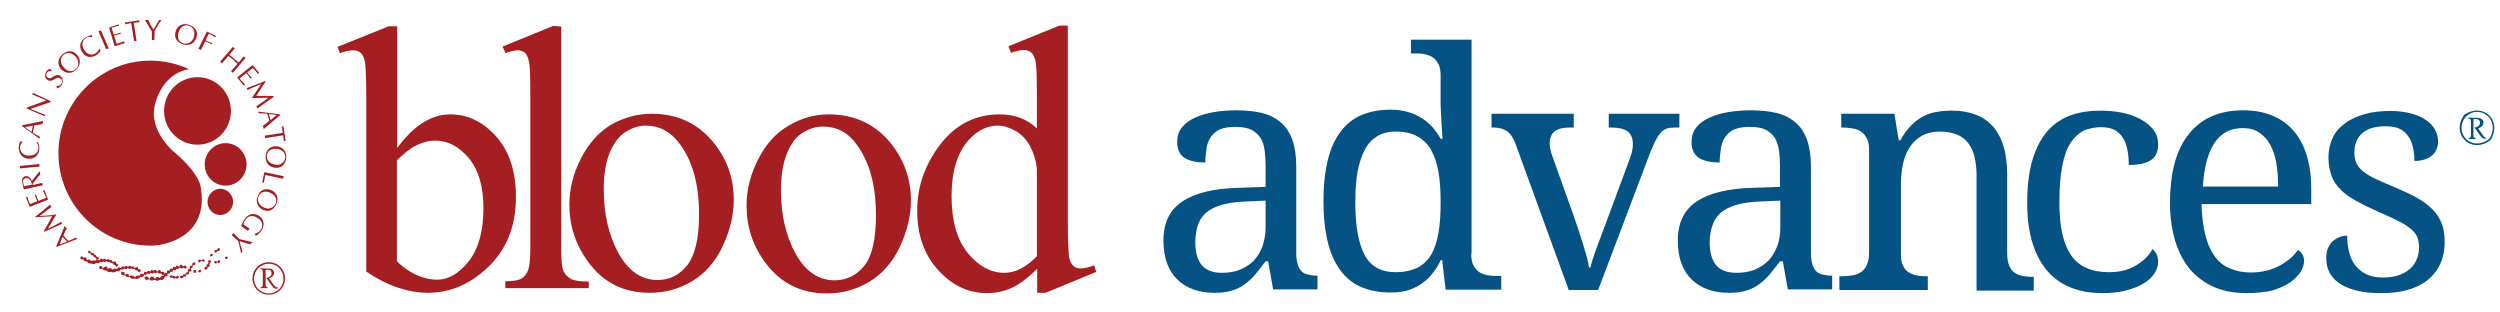
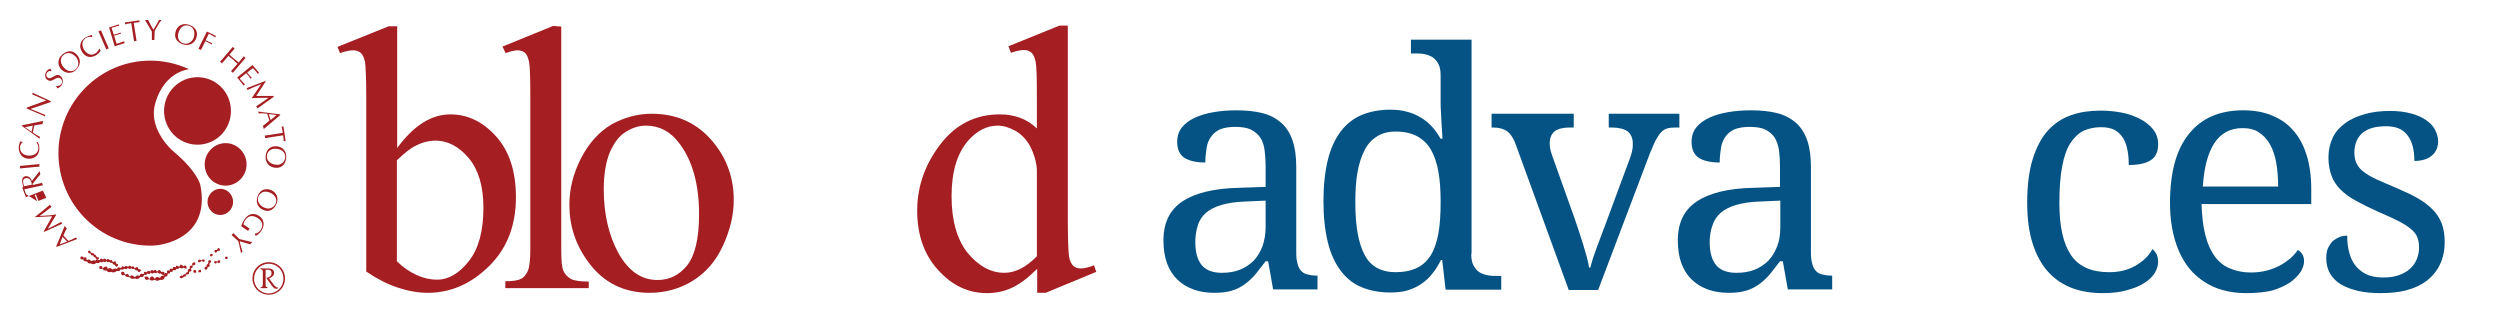
<svg xmlns="http://www.w3.org/2000/svg" version="1.1" id="Layer_1" x="0px" y="0px" viewBox="0 0 800 100" style="enable-background:new 0 0 800 100;" xml:space="preserve">
  <style type="text/css">
	.st0{fill:#A41E22;}
	.st1{fill:#055384;}
</style>
  <path class="st0" d="M19.1,78.2l2.4-0.9L20,75.8L19.1,78.2L19.1,78.2z M20.7,72.3c0.1,0.1,0.2,0.2,0.3,0.4c0.1,0.1,0.2,0.2,0.4,0.3  c-0.4,0.7-0.8,1.6-1.1,2.4l1.6,1.7c0.8-0.3,1.6-0.7,2.4-1.1c0.1,0.1,0.1,0.2,0.2,0.3c0.1,0.1,0.2,0.1,0.2,0.2L18.1,79L18,78.8  L20.7,72.3" />
  <path class="st0" d="M11.1,69.5c1.8-1.4,3.6-2.9,4.9-4c0.1,0.1,0.1,0.3,0.2,0.4c0.1,0.1,0.2,0.2,0.3,0.3c-1.5,1.1-3.1,2.4-3.8,2.9  c2.2-0.1,3.9-0.2,5.2-0.5l0.1,0.1l-0.6,1c-0.7,1.2-1.4,2.3-2.1,3.5c1.6-0.8,3.3-1.6,4.3-2.2c0.1,0.1,0.1,0.2,0.1,0.3  c0.1,0.1,0.1,0.2,0.2,0.3c-1.4,0.6-4.9,2.2-5.8,2.6l-0.1-0.2c0.8-1.4,1.8-3.1,2.7-4.8c-1.8,0.1-3.6,0.2-5.5,0.3L11.1,69.5" />
-   <path class="st0" d="M11.9,64.4l-0.5-1.3c-0.1-0.3-0.2-0.5-0.3-0.7c0.1,0,0.2,0,0.2-0.1c0.1,0,0.1-0.1,0.2-0.1  c0.1,0.3,0.2,0.5,0.3,0.8l0.5,1.3l2.5-1c-0.2-0.5-0.4-1-0.7-1.5c-0.1-0.3-0.2-0.5-0.4-0.8c0.1,0,0.2,0,0.3-0.1  c0.1,0,0.2-0.1,0.2-0.1l1.2,3.1l-5.9,2.3l-1.2-3.1c0.1,0,0.2,0,0.3-0.1c0.1,0,0.2-0.1,0.2-0.1c0,0.3,0.1,0.5,0.2,0.8l0.3,0.9  l0.3,0.7L11.9,64.4" />
+   <path class="st0" d="M11.9,64.4l-0.5-1.3c-0.1-0.3-0.2-0.5-0.3-0.7c0.1,0,0.2,0,0.2-0.1c0.1,0,0.1-0.1,0.2-0.1  c0.1,0.3,0.2,0.5,0.3,0.8l0.5,1.3l2.5-1c-0.2-0.5-0.4-1-0.7-1.5c-0.1-0.3-0.2-0.5-0.4-0.8c0.1,0,0.2,0,0.3-0.1  c0.1,0,0.2-0.1,0.2-0.1l-5.9,2.3l-1.2-3.1c0.1,0,0.2,0,0.3-0.1c0.1,0,0.2-0.1,0.2-0.1c0,0.3,0.1,0.5,0.2,0.8l0.3,0.9  l0.3,0.7L11.9,64.4" />
  <path class="st0" d="M10.2,59.1c0-0.1-0.1-0.7-0.3-1.2c-0.3-0.6-0.8-1-1.6-0.9c-0.6,0.1-1,0.5-0.9,1.3c0,0.3,0.2,1,0.3,1.3  L10.2,59.1L10.2,59.1z M7.6,60.6l-0.4-1.9c-0.3-1.4,0-2.1,0.9-2.3c1-0.2,1.8,0.6,2.1,1.5l1.9-2.4l0.4-0.5l0.2-0.2  c0,0.2,0.1,0.4,0.1,0.5c0,0.2,0.1,0.3,0.1,0.5c-0.2,0.3-0.4,0.5-0.7,0.8l-1.1,1.4l-0.7,0.9l0.1,0.3l3-0.7c0,0.1,0,0.3,0.1,0.4  c0,0.1,0.1,0.3,0.1,0.4L7.6,60.6" />
  <path class="st0" d="M6.4,53.9c0-0.1,0-0.3,0-0.4c0-0.1,0-0.3-0.1-0.4l6.3-0.6c0,0.1,0,0.3,0,0.4c0,0.1,0,0.3,0.1,0.4L6.4,53.9" />
  <path class="st0" d="M12.1,45.5c0.4,0.6,0.5,1.4,0.5,2.1c-0.1,2-1.4,3.2-3.4,3.2c-2.1-0.1-3.2-1.6-3.2-3.6c0-0.7,0.2-1.4,0.5-2  c0.2,0.1,0.5,0.2,0.7,0.2l0,0.1c-0.2,0.1-0.8,0.8-0.8,1.7c0,1.7,1.3,2.6,2.9,2.6c1.8,0,2.9-0.9,3-2.4c0-1-0.5-1.8-0.7-2L12.1,45.5" />
  <path class="st0" d="M8,40.7l2.1,1.5l0.4-2L8,40.7L8,40.7z M13.8,38.7c0,0.2-0.1,0.3-0.1,0.5c0,0.2-0.1,0.3-0.1,0.5  c-0.8,0.1-1.7,0.3-2.6,0.4l-0.5,2.3c0.7,0.5,1.5,1,2.3,1.4c0,0.1-0.1,0.2-0.1,0.3c0,0.1,0,0.2,0,0.3l-5.7-4.1l0-0.2L13.8,38.7" />
  <path class="st0" d="M16.3,32.4l-0.1,0.3c-0.2,0-0.4,0.1-0.7,0.2l-5.6,1.9l0,0.1l4.6,1.9c0,0.1-0.1,0.1-0.1,0.2  c0,0.1-0.1,0.2-0.1,0.2l-5.8-2.5l0.1-0.3l6.1-2.2l0-0.1l-4.4-1.9c0-0.1,0.1-0.1,0.1-0.2c0-0.1,0-0.2,0.1-0.3L16.3,32.4" />
  <path class="st0" d="M17.9,27.5c0.7,0.1,1.2,0,1.7-0.6c0.5-0.6,0.3-1.4-0.3-1.8c-1.4-1-2.5,1.7-4.2,0.4c-0.9-0.7-0.8-1.8-0.2-2.7  c0.3-0.4,0.7-0.7,1.2-0.8c0.1,0.2,0.3,0.4,0.4,0.7l-0.1,0.1c-0.5-0.2-1,0-1.3,0.4c-0.4,0.5-0.4,1.2,0.1,1.6c1.3,1,2.6-1.7,4.1-0.5  c1,0.8,1,2.1,0.3,3.1c-0.3,0.4-0.9,0.8-1.3,0.9C18.3,28,18.1,27.8,17.9,27.5L17.9,27.5" />
  <path class="st0" d="M22.3,17c-0.7-0.1-1.5,0.1-2,0.6c-1.2,1.1-1.1,2.7,0.2,4.1c1.3,1.4,2.8,1.3,3.8,0.4c1.4-1.3,0.6-3.3-0.1-4  C23.5,17.5,23,17.1,22.3,17L22.3,17z M19.6,22.2c-1.4-1.5-1.1-3.5,0.3-4.7c1.3-1.2,3.2-1.7,4.7,0c1.4,1.5,1.2,3.5-0.3,4.9  C22.9,23.7,21,23.6,19.6,22.2" />
  <path class="st0" d="M32.2,16.2c-0.3,0.6-0.9,1.1-1.5,1.5c-1.7,1-3.5,0.6-4.5-1.2c-1.1-1.8-0.4-3.6,1.3-4.6c0.6-0.3,1.3-0.6,1.9-0.7  c0,0.2,0.1,0.5,0.2,0.7l-0.1,0c-0.2-0.1-1.1-0.3-1.9,0.2c-1.5,0.9-1.5,2.5-0.7,3.8c0.9,1.5,2.4,2,3.6,1.2c0.9-0.5,1.2-1.4,1.3-1.6  L32.2,16.2" />
  <path class="st0" d="M31.5,10c0.1,0,0.3-0.1,0.4-0.1c0.1-0.1,0.2-0.1,0.4-0.2l2.5,5.8c-0.1,0-0.3,0.1-0.4,0.1  c-0.1,0.1-0.2,0.1-0.4,0.2L31.5,10" />
  <path class="st0" d="M36.4,11.1l1.4-0.4c0.3-0.1,0.5-0.2,0.8-0.3c0,0.1,0,0.2,0,0.2c0,0.1,0.1,0.1,0.1,0.2c-0.3,0.1-0.5,0.1-0.8,0.2  l-1.4,0.4l0.8,2.6c0.5-0.1,1.1-0.3,1.6-0.5c0.3-0.1,0.5-0.2,0.8-0.3c0,0.1,0,0.2,0.1,0.3c0,0.1,0.1,0.2,0.1,0.3l-3.2,1l-1.8-6l3.1-1  C38,7.9,38,7.9,38,8c0,0.1,0.1,0.2,0.1,0.3c-0.3,0-0.6,0.1-0.8,0.1l-0.9,0.3l-0.7,0.2L36.4,11.1" />
  <path class="st0" d="M43.7,13.1c-0.1,0-0.3,0-0.4,0c-0.1,0-0.3,0.1-0.4,0.1L42,7.4c-0.9,0.1-1.5,0.3-2,0.4c0-0.1,0-0.2,0-0.3  c0-0.1,0-0.2-0.1-0.3l4.7-0.7c0,0.1,0,0.2,0,0.3c0,0.1,0,0.2,0.1,0.3c-0.5,0-1.1,0.1-1.9,0.2L43.7,13.1" />
  <path class="st0" d="M49.4,12.8c-0.1,0-0.3,0-0.4,0c-0.1,0-0.3,0-0.4,0l0-2.7l-2.2-3.7c0.2,0,0.3,0,0.5,0c0.2,0,0.3,0,0.5,0  c0.3,0.7,1.4,2.7,1.7,3.1c0.3-0.4,1.5-2.6,1.8-3.1c0.1,0,0.2,0,0.4,0c0.1,0,0.2,0,0.4,0c-0.2,0.3-0.5,0.6-0.7,0.9L50,9  c-0.2,0.3-0.4,0.7-0.5,0.9L49.4,12.8" />
  <path class="st0" d="M62,9.6c-0.3-0.7-0.9-1.2-1.6-1.4c-1.6-0.4-2.8,0.5-3.3,2.3c-0.5,1.8,0.3,3.1,1.7,3.4c1.9,0.5,3.1-1.2,3.3-2.2  C62.2,11,62.3,10.3,62,9.6L62,9.6z M56.2,10.1c0.5-1.9,2.3-2.8,4.2-2.2c1.7,0.5,3.1,1.9,2.5,4c-0.6,2-2.3,2.9-4.3,2.3  C56.6,13.6,55.6,12,56.2,10.1" />
  <path class="st0" d="M66.2,10.1l2.9,1.4c-0.1,0.1-0.1,0.2-0.1,0.2c0,0.1-0.1,0.2-0.1,0.3c-0.2-0.2-0.5-0.3-0.7-0.5l-0.8-0.4  l-0.6-0.3l-1,2.1l1.3,0.6c0.3,0.1,0.5,0.2,0.8,0.3c0,0.1-0.1,0.1-0.1,0.2c0,0.1-0.1,0.1-0.1,0.2c-0.2-0.1-0.5-0.3-0.7-0.4l-1.3-0.6  l-1.4,2.8c-0.1-0.1-0.2-0.1-0.4-0.2c-0.1-0.1-0.3-0.1-0.4-0.2L66.2,10.1" />
  <path class="st0" d="M78,18c0.1,0.1,0.2,0.2,0.3,0.3c0.1,0.1,0.2,0.2,0.3,0.2l-4.1,4.8c-0.1-0.1-0.2-0.2-0.3-0.3  c-0.1-0.1-0.2-0.2-0.3-0.2l2.1-2.4c-0.5-0.4-1-0.9-1.4-1.3c-0.5-0.4-1-0.8-1.5-1.2l-2.1,2.4c-0.1-0.1-0.2-0.2-0.3-0.3  c-0.1-0.1-0.2-0.2-0.3-0.2l4.1-4.8c0.1,0.1,0.2,0.2,0.3,0.3c0.1,0.1,0.2,0.2,0.3,0.2l-1.7,2c0.5,0.4,1,0.9,1.5,1.3  c0.5,0.4,1,0.8,1.5,1.2L78,18" />
  <path class="st0" d="M79.1,23.2l0.9,1.1c0.2,0.2,0.4,0.4,0.6,0.6c-0.1,0-0.1,0.1-0.2,0.1c-0.1,0-0.1,0.1-0.2,0.2  c-0.2-0.2-0.3-0.4-0.5-0.7l-0.9-1.1l-2.1,1.7c0.3,0.4,0.7,0.9,1.1,1.3c0.2,0.2,0.4,0.4,0.6,0.6c-0.1,0.1-0.2,0.1-0.2,0.2  c-0.1,0.1-0.1,0.1-0.2,0.2l-2.1-2.6l4.9-4l2.1,2.5c-0.1,0.1-0.2,0.1-0.2,0.2c-0.1,0.1-0.1,0.1-0.2,0.2c-0.1-0.2-0.3-0.5-0.5-0.7  l-0.6-0.7l-0.5-0.5L79.1,23.2" />
  <path class="st0" d="M87.6,31c-1.9,1.3-3.7,2.6-5.2,3.7c-0.1-0.1-0.1-0.3-0.2-0.4C82.1,34.2,82,34.1,82,34c1.6-1,3.2-2.2,3.9-2.7  c-2.2,0-3.9,0-5.3,0.1l0-0.1l0.7-1c0.8-1.1,1.5-2.3,2.3-3.4c-1.7,0.7-3.4,1.4-4.4,1.9c-0.1-0.1-0.1-0.2-0.1-0.3  c-0.1-0.1-0.1-0.2-0.2-0.3c1.4-0.5,5.1-1.9,6-2.3l0.1,0.2c-0.9,1.4-2,3-3,4.6c1.8,0,3.6,0,5.5,0L87.6,31" />
  <path class="st0" d="M88.5,36.8L86,36.5l0.6,1.9L88.5,36.8L88.5,36.8z M84.4,41.3c0-0.2-0.1-0.3-0.1-0.5c-0.1-0.2-0.1-0.3-0.2-0.5  c0.7-0.5,1.4-1.1,2.1-1.7l-0.7-2.2c-0.9-0.1-1.7-0.2-2.7-0.1c0-0.1,0-0.2-0.1-0.3c0-0.1-0.1-0.2-0.1-0.3l7,0.9l0.1,0.2L84.4,41.3" />
  <path class="st0" d="M84.8,44.2c0-0.1,0-0.3,0-0.4c0-0.1-0.1-0.3-0.1-0.4l5.8-0.9c-0.1-0.9-0.3-1.5-0.4-2c0.1,0,0.2,0,0.3,0  c0.1,0,0.2,0,0.3-0.1l0.7,4.7c-0.1,0-0.2,0-0.3,0c-0.1,0-0.2,0-0.3,0.1c0-0.5-0.1-1.1-0.2-1.9L84.8,44.2" />
  <path class="st0" d="M90.3,52.2c0.6-0.4,0.9-1.2,1-1.9c0-1.6-1.2-2.6-3-2.7c-1.9-0.1-2.9,1.1-2.9,2.4c-0.1,1.9,1.9,2.7,3,2.7  C89,52.8,89.7,52.7,90.3,52.2L90.3,52.2z M88.4,46.8c2,0.1,3.3,1.6,3.2,3.5c-0.1,1.7-1,3.5-3.3,3.4c-2.1-0.1-3.4-1.6-3.3-3.6  C85.1,48,86.4,46.7,88.4,46.8" />
-   <path class="st0" d="M84.9,56c-0.1,0.5-0.2,1.1-0.3,1.6c-0.1,0.3-0.1,0.6-0.1,0.9c-0.1,0-0.2-0.1-0.3-0.1c-0.1,0-0.2,0-0.3,0  l0.7-3.3l6.2,1.3c0,0.1-0.1,0.3-0.1,0.4c0,0.1,0,0.3-0.1,0.4L84.9,56" />
  <path class="st0" d="M86.6,66.6c0.7-0.2,1.3-0.8,1.6-1.4c0.6-1.5-0.2-2.9-1.9-3.6c-1.7-0.7-3.1,0-3.6,1.3c-0.7,1.8,0.9,3.2,1.8,3.5  C85.2,66.7,85.8,66.9,86.6,66.6L86.6,66.6z M86.7,60.8c1.9,0.8,2.5,2.6,1.8,4.4c-0.7,1.6-2.2,2.9-4.2,2c-1.9-0.8-2.6-2.6-1.8-4.5  C83.1,60.8,84.9,60.1,86.7,60.8" />
  <path class="st0" d="M81.5,74.8c0.8-0.1,1.5-0.6,1.9-1.2c0.9-1.3,0.7-2.8-0.9-3.8c-1.5-1-3-0.9-4,0.6c-0.3,0.4-0.5,0.9-0.6,1.4  l2,1.4c-0.1,0.1-0.2,0.2-0.3,0.3c-0.1,0.1-0.1,0.2-0.2,0.4l-2.2-1.5c0.2-0.8,0.6-1.6,1.1-2.3c1.3-1.9,3.1-2,4.6-1  c1.8,1.2,1.8,3.2,0.7,4.8c-0.8,1.1-1.6,1.5-1.8,1.6C81.8,75.3,81.6,75.1,81.5,74.8L81.5,74.8" />
  <path class="st0" d="M74.1,75.2c0.1-0.1,0.2-0.2,0.3-0.3c0.1-0.1,0.2-0.2,0.3-0.3l1.9,1.9l4.2,1c-0.1,0.1-0.3,0.2-0.4,0.3  c-0.1,0.1-0.2,0.2-0.3,0.4c-0.8-0.2-2.9-0.9-3.4-1c0,0.5,0.8,2.9,0.9,3.4c-0.1,0.1-0.2,0.1-0.3,0.2c-0.1,0.1-0.2,0.2-0.2,0.3  c0-0.4-0.1-0.8-0.2-1.1l-0.4-1.9c-0.1-0.4-0.2-0.8-0.3-1L74.1,75.2" />
  <path class="st0" d="M29.1,80.8c0,0-0.2-0.6-0.6-0.6c0,0-0.6,0.1-0.2,0.7c0,0,0.2,0.2,0.7,0.2c0,0,0,0.8,0.8,0.6l0.1,0.3  c0,0,0.4,0.4,0.6,0.4c0,0,0.3,0.4,0.4,0.6c0,0,0.6,0,0.7-0.2c0,0,0.4-0.5-0.5-0.5l-0.1,0c0,0-0.3-0.9-0.8-0.8c0,0,0-0.5-0.6-0.5  L29.1,80.8" />
  <path class="st0" d="M26.7,82.9c0,0,0.3-1-0.8-0.8c0,0-0.5,0.5,0.1,0.9l0.7,0c0,0-0.2,0.6,1.1,0.7c0,0,0.2,0,0.2,0.1  c0,0-0.1,0.6,1.2,0.5c0,0,0.1,0,0.1,0.1c0,0,0.7,0.4,1.4-0.2c0,0,0.1-0.1,0.3-0.1c0,0,0.6,0.4,1-0.3c0,0,0-0.1,0.1,0  c0,0,0.6,0.4,0.8-0.1c0,0,0.2,0,0.2,0c0,0,0.6,0.5,0.8-0.1c0,0,0.1-0.1,0.2,0c0.1,0.1,0.3,0.5,0.8,0.2c0,0,0.1,0,0.2,0.1  c0,0.1,0.4,0.3,0.8,0.2c0,0,0.1,0,0.1,0.1c0,0.1,0.2,0.6,0.7,0.5c0,0,0.1,0,0.1,0.1c0,0.1,0.3,0.6,0.5,0.6c0,0,0.5-0.4,0.5-0.6  c0,0,0-0.4-0.7-0.5c0,0,0,0.1,0-0.1c0-0.2,0.1-0.9-0.8-0.4c0,0-0.3,0.1-0.3-0.1c0,0-0.3-0.9-0.7-0.4c0,0-0.2,0-0.2-0.1  c0,0-0.5-0.6-0.9-0.1c0,0-0.2,0.1-0.3-0.1c0,0-0.5-0.5-0.9,0c0,0-0.2,0.1-0.2,0c0,0-0.4-0.7-0.9,0.2c0,0-0.2,0.1-0.3,0  c0,0-0.6-0.6-1,0.2c0,0-0.2,0.1-0.2,0c0-0.1-0.7-0.2-1.1,0.1c0,0-0.2,0.1-0.2,0c0,0-0.5-0.8-1.2-0.3c0,0-0.2,0.1-0.2-0.1  c0,0,0.2-1.2-1-0.6C26.9,82.9,26.7,83.1,26.7,82.9" />
  <path class="st0" d="M32.8,85.9c0,0,0.2-1-0.9-0.7c0,0-0.5,0.5,0.2,0.9l0.8-0.1c0,0-0.1,0.6,1.2,0.6c0,0,0.2,0,0.2,0.1  c0,0,0,0.6,1.4,0.3c0,0,0.1,0,0.1,0.1c0,0,0.8,0.3,1.4-0.3c0,0,0.1-0.1,0.3-0.1c0,0,0.7,0.3,1-0.4c0,0,0-0.1,0.2-0.1  c0,0,0.7,0.3,0.9-0.2c0,0,0.2-0.1,0.3,0c0,0,0.7,0.4,0.9-0.2c0,0,0.1-0.1,0.2,0c0.1,0.1,0.4,0.5,0.9,0.1c0,0,0.2-0.1,0.2,0  c0.1,0.1,0.5,0.3,0.9,0.1c0,0,0.1,0,0.1,0.1c0,0.1,0.3,0.6,0.8,0.4c0,0,0.1,0,0.1,0.1c0,0.1,0.4,0.6,0.6,0.5c0,0,0.5-0.4,0.5-0.6  c0,0-0.1-0.4-0.8-0.4c0,0,0,0.1-0.1-0.1c0-0.2,0-0.9-0.9-0.3c0,0-0.3,0.1-0.3,0c0,0-0.4-0.9-0.8-0.3c0,0-0.2,0-0.2-0.1  c0,0-0.6-0.6-0.9,0c0,0-0.2,0.1-0.3,0c0,0-0.6-0.5-0.9,0.1c0,0-0.2,0.1-0.2,0c0,0-0.5-0.6-0.9,0.3c0,0-0.2,0.1-0.3,0  c0,0-0.7-0.5-1,0.3c0,0-0.2,0.1-0.3,0c0-0.1-0.8-0.1-1.1,0.2c0,0-0.2,0.1-0.2,0c0,0-0.6-0.8-1.3-0.2c0,0-0.2,0.1-0.2,0  c0,0,0.1-1.2-1.1-0.5C33,85.9,32.8,86,32.8,85.9" />
  <path class="st0" d="M39.9,87.8c0,0,0.1-1.1-1-0.8c0,0-0.5,0.6,0.3,1.1c0.3,0,0.6,0,0.8-0.1c0,0,0,0.7,1.4,0.7c0,0,0.2,0,0.3,0.1  c0,0,0.1,0.7,1.5,0.3c0,0,0.1,0,0.2,0.1c0,0,0.9,0.3,1.4-0.5c0,0,0.1-0.2,0.3-0.1c0,0,0.8,0.3,1-0.6c0,0,0-0.1,0.1-0.1  c0,0,0.8,0.3,0.8-0.3c0,0,0.2-0.1,0.3,0c0,0,0.8,0.3,0.8-0.3c0,0,0.1-0.1,0.2,0c0.1,0.1,0.5,0.5,0.9,0c0,0,0.1-0.1,0.2,0  c0.1,0.1,0.6,0.2,0.9-0.1c0,0,0.1-0.1,0.2,0c0.1,0.1,0.5,0.6,0.9,0.3c0,0,0.1,0,0.2,0.1c0,0.1,0.7,0.6,0.8,0.4c0,0,0.3-0.6,0.2-0.8  c0,0-0.3-0.4-1-0.2c0,0,0,0.1-0.1-0.1c-0.1-0.2-0.4-1-1-0.1c0,0-0.2,0.2-0.3,0c0,0-0.7-0.9-0.9-0.2c0,0-0.2,0.1-0.2,0  c0,0-0.8-0.5-0.9,0.2c0,0-0.1,0.2-0.3,0c0,0-0.7-0.4-0.9,0.3c0,0-0.2,0.1-0.2,0c0,0-0.7-0.6-0.8,0.5c0,0-0.2,0.2-0.3,0.1  c0,0-0.8-0.5-1,0.5c0,0-0.2,0.2-0.3,0c-0.1-0.1-0.9-0.1-1.1,0.4c0,0-0.1,0.1-0.3,0c0,0-0.8-0.9-1.4-0.2c0,0-0.2,0.1-0.3,0  c0,0-0.1-1.3-1.2-0.5C40.2,87.8,40,88,39.9,87.8" />
  <path class="st0" d="M47.7,89.2c0,0-0.3-1.1-1.4-0.6c0,0-0.3,0.7,0.7,1c0.3-0.1,0.5-0.2,0.8-0.3c0,0,0.2,0.8,1.6,0.3  c0,0,0.2-0.1,0.3,0c0,0,0.3,0.6,1.6-0.1c0,0,0.1,0,0.2,0.1c0,0,1,0.1,1.2-0.9c0,0,0-0.2,0.2-0.2c0,0,0.9,0.1,0.7-0.8  c0,0,0-0.1,0.1-0.1c0,0,0.8,0,0.7-0.5c0,0,0.1-0.1,0.2-0.1c0,0,0.9,0.1,0.7-0.5c0,0,0-0.2,0.2-0.1c0.1,0.1,0.7,0.3,0.9-0.3  c0,0,0.1-0.1,0.2-0.1c0.1,0.1,0.6,0.1,0.8-0.3c0,0,0.1-0.1,0.2,0c0.1,0.1,0.7,0.4,1,0c0,0,0.1-0.1,0.2,0c0.1,0.1,0.8,0.4,0.9,0.2  c0,0,0-0.6-0.1-0.8c0,0-0.4-0.3-1,0.1c0,0,0,0.1-0.1-0.1c-0.2-0.2-0.7-0.9-1,0.1c0,0-0.2,0.2-0.3,0.1c0,0-1-0.7-0.9,0.1  c0,0-0.2,0.1-0.2,0.1c0,0-0.9-0.3-0.8,0.4c0,0-0.1,0.2-0.3,0.1c0,0-0.8-0.2-0.7,0.5c0,0-0.1,0.2-0.2,0.1c0,0-0.9-0.4-0.6,0.7  c0,0-0.1,0.2-0.2,0.1c0,0-0.9-0.3-0.8,0.7c0,0-0.1,0.2-0.2,0.1c-0.1-0.1-0.9,0.1-1,0.6c0,0-0.1,0.2-0.2,0.1c0,0-1.1-0.7-1.4,0.2  c0,0-0.2,0.2-0.3,0c0,0-0.6-1.3-1.4-0.2C48,89.1,47.8,89.3,47.7,89.2" />
-   <path class="st0" d="M56.4,88.5c0,0,0.3-0.4,0.7-0.2c0,0,0.2,0.1,0.1,0.4c-0.1,0.3-0.6,0.7-0.9,0.3c0,0-0.2-0.1-0.3,0  c0,0-0.4,0.4-0.6,0c0,0-0.3-0.4-0.4-0.2c0,0-0.5,0.2-0.5,0c0,0-0.3-0.1-0.2-0.3c0,0,0.3-0.5,0.7-0.4c0,0,0.2,0.1,0.2,0.2h0.6  c0,0,0.3,0.2,0.4,0.3C56.2,88.5,56.4,88.6,56.4,88.5" />
  <path class="st0" d="M58.4,88.3c0,0-0.1-0.2-0.4-0.1c0,0-0.5,0.2-0.5,0.5c0,0,0.1,0.3,0.4,0.3c0,0,0.5,0.1,0.7-0.2  c0,0,0.2-0.3,0.4-0.3c0,0,0.6,0.1,0.6-0.5c0,0,0-0.3,0.3-0.2c0,0,0.8,0.1,0.6-0.7c0,0,0-0.3,0.2-0.2c0,0,1,0,0.4-0.8  c0,0-0.1-0.3,0.1-0.3c0,0,0.6,0.1,0.4-0.7c0,0,0-0.2,0.1-0.2c0,0,0.7,0.1,0.8-0.4c0,0,0.1-0.8-0.6-0.5c0,0-0.3,0-0.4,0.5  c0,0,0,0.4,0,0.4c0,0,0,0.1-0.2,0.1c0,0-0.7-0.1-0.6,0.8c0,0,0.1,0.2-0.1,0.3c0,0-0.6-0.1-0.5,0.7c0,0,0.1,0.2-0.1,0.3  c0,0-0.6,0.1-0.6,0.6c0,0,0,0.1-0.1,0.1c0,0-0.7-0.2-0.8,0.5C58.6,88.2,58.5,88.3,58.4,88.3" />
  <path class="st0" d="M62.7,86.5c0,0-0.5-0.3-0.8,0.1c0,0-0.2,0.7,0.4,0.7C63,87.3,62.8,87,62.7,86.5" />
  <path class="st0" d="M63.7,86.4c0,0-0.5,0.4-0.1,0.7c0,0,0.5,0.2,0.7-0.1c0,0,0.2-0.5-0.2-0.7L63.7,86.4" />
  <path class="st0" d="M64.3,83.3c0,0-0.5-0.6-0.9,0.1c0,0-0.2,0.6,0.5,0.5c0,0,0.4-0.2,0.5-0.4c0,0,0.2,0,0.3,0.1  c0,0,0.8,0.5,0.8-0.2c0,0,0.1-0.6-0.8-0.3C64.7,83.2,64.4,83.4,64.3,83.3" />
  <path class="st0" d="M66.7,83.9c0,0-0.3-0.4,0.2-0.6c0,0,0.8-0.2,0.6,0.5c0,0-0.3,0.6-0.5,0.6c0,0,0.2,0.8,0,0.9  c0,0-0.4,0.2-0.5,0.1c0,0-0.1,0.1-0.1,0.2c0,0,0.1,0.7-0.6,0.7c0,0-0.3-0.1-0.4-0.5c0,0,0.1-0.4,0.5-0.5c0,0,0.2,0.1,0.2-0.2  c0,0-0.1-0.5,0.4-0.6c0,0,0.1,0,0.1-0.3C66.8,84.1,66.7,83.9,66.7,83.9" />
  <path class="st0" d="M69.4,83.7c-0.1,0-0.6-0.5-0.9,0.2c0,0,0.3,0.9,0.9,0.1c0,0,0.3-0.1,0.3,0c0.1,0.1,0.5,0.5,0.7-0.2  c0.2-0.7-0.1-0.4-0.5-0.5C69.5,83.4,69.9,83.7,69.4,83.7" />
  <path class="st0" d="M68,81.3c0,0-0.7-0.3-0.8,0.4c0,0,0.1,0.6,0.5,0.3C68.2,81.7,68.1,81.6,68,81.3" />
  <path class="st0" d="M69.2,80c0,0-1-0.2-0.4,0.8c0,0,0.5,0.2,0.7-0.4c0,0,0-0.2,0.2-0.1c0,0,0.7,0.1,0.7-0.4c0,0-0.1-0.5-0.4-0.5  c0,0-0.4-0.1-0.5,0.5C69.5,79.9,69.3,80.1,69.2,80" />
  <path class="st0" d="M72.2,82.2c0,0,0.5-0.3,0.6,0.1c0,0,0.3,0.6-0.4,0.6C71.6,82.7,72.1,82.2,72.2,82.2" />
  <path class="st0" d="M73.9,35.5c0,6-4.8,10.8-10.7,10.8c-5.9,0-10.7-4.8-10.7-10.8c0-6,4.8-10.8,10.7-10.8  C69.1,24.7,73.9,29.5,73.9,35.5" />
  <path class="st0" d="M78.9,52.6c0,3.7-3,6.8-6.7,6.8c-3.7,0-6.7-3-6.7-6.8c0-3.7,3-6.8,6.7-6.8C75.9,45.8,78.9,48.9,78.9,52.6" />
  <path class="st0" d="M74.6,64.6c0,2.3-1.9,4.2-4.1,4.2c-2.3,0-4.1-1.9-4.1-4.2c0-2.3,1.9-4.2,4.1-4.2C72.7,60.4,74.6,62.3,74.6,64.6  " />
  <path class="st0" d="M60.4,22.1c-3.7-1.7-7.9-2.7-12.3-2.7c-16.2,0-29.4,13.3-29.4,29.6c0,16.4,13.2,29.6,29.4,29.6  c0.6,0,1.3,0,1.9-0.1c0,0,17.7-1.3,14.1-19.3c0,0-0.8-4.3-8.9-11c0,0-7.2-6.3-5.8-13.9c0,0,1.6-10.2,10.7-12.1l0.5-0.1l0.1,0  L60.4,22.1" />
  <g>
    <path class="st0" d="M86,94.3c-2.9,0-5.2-2.3-5.2-5.2c0-2.9,2.3-5.2,5.2-5.2c2.9,0,5.2,2.3,5.2,5.2C91.2,92,88.9,94.3,86,94.3z    M86,84.4c-2.6,0-4.7,2.1-4.7,4.8c0,2.6,2.1,4.7,4.7,4.7c2.6,0,4.7-2.1,4.7-4.7C90.7,86.5,88.7,84.4,86,84.4z M88.4,92.4   c-0.3,0-0.5-0.1-0.7-0.2c-0.2-0.2-0.5-0.5-0.8-0.9l-1.7-2.4c1.1-0.1,1.7-0.7,1.7-1.5c0-0.7-0.4-1.1-1.3-1.1c-0.2,0-0.4,0-0.6,0.1   c0,0.3,0,0.3,0,0.5c0,0.2,0,0.5,0,0.7v2.8l0,0.6c0,0.8,0.1,0.8,0.6,0.9v0.3c-0.4,0-0.8,0-1.2,0c-0.3,0-0.5,0-0.8,0h-0.2v-0.3   c0.4,0,0.5-0.1,0.6-0.3c0.1-0.2,0.1-0.6,0.1-1.2v-2.8c0-0.1,0-0.2,0-0.4c0-0.2,0-0.5-0.1-0.7c0-0.3-0.1-0.3-0.6-0.3v-0.4   c0.3,0,0.6,0.1,0.9,0.1h0h0.4c0.2,0,0.4,0,0.4,0l0.4,0c0.2,0,0.3,0,0.4,0c1.1,0,1.8,0.5,1.8,1.4c0,0.8-0.6,1.4-1.6,1.8l1.4,1.9   c0.3,0.4,0.7,0.8,0.9,0.9c0.2,0.1,0.3,0.1,0.6,0.1C89,92.3,88.8,92.4,88.4,92.4z" />
  </g>
  <g>
    <path class="st0" d="M127,47.5c5.3-7.3,11-10.9,17.1-10.9c5.6,0,10.5,2.4,14.7,7.1c4.2,4.7,6.3,11.2,6.3,19.4   c0,9.6-3.2,17.3-9.7,23.1c-5.5,5-11.7,7.5-18.5,7.5c-3.2,0-6.4-0.6-9.7-1.7c-3.3-1.1-6.6-2.8-10-5.1V31.1c0-6.1-0.2-9.9-0.4-11.3   c-0.3-1.4-0.8-2.4-1.4-2.9c-0.6-0.5-1.4-0.8-2.4-0.8c-1.1,0-2.5,0.3-4.2,0.9L108,15l16.4-6.6h2.7V47.5z M127,51.3v32.3   c2,2,4.1,3.4,6.3,4.4c2.2,1,4.4,1.5,6.6,1.5c3.6,0,7-2,10.1-5.9c3.1-3.9,4.7-9.6,4.7-17.1c0-6.9-1.6-12.2-4.7-15.9   c-3.1-3.7-6.7-5.6-10.6-5.6c-2.1,0-4.2,0.5-6.3,1.6C131.5,47.3,129.5,48.9,127,51.3z" />
    <path class="st0" d="M179.6,8.5V80c0,3.4,0.2,5.6,0.7,6.7c0.5,1.1,1.3,1.9,2.3,2.5c1,0.6,3,0.9,5.8,0.9v2.1h-26.7V90   c2.5,0,4.2-0.3,5.1-0.8c0.9-0.5,1.6-1.4,2.1-2.5c0.5-1.2,0.8-3.4,0.8-6.8V31c0-6.1-0.1-9.8-0.4-11.2c-0.3-1.4-0.7-2.3-1.3-2.9   c-0.6-0.5-1.4-0.8-2.3-0.8c-1,0-2.3,0.3-3.9,0.9l-1-2.1l16.2-6.6L179.6,8.5z" />
    <path class="st0" d="M208.5,36.4c8.3,0,14.9,3.1,19.9,9.3c4.3,5.3,6.4,11.4,6.4,18.3c0,4.8-1.2,9.8-3.5,14.7   c-2.3,5-5.6,8.7-9.7,11.2c-4.1,2.5-8.7,3.8-13.7,3.8c-8.2,0-14.8-3.2-19.6-9.8c-4.1-5.5-6.1-11.6-6.1-18.4c0-5,1.2-9.9,3.7-14.8   c2.5-4.9,5.8-8.5,9.8-10.9C199.7,37.6,204,36.4,208.5,36.4z M206.7,40.2c-2.1,0-4.2,0.6-6.3,1.9c-2.1,1.2-3.8,3.4-5.2,6.5   c-1.3,3.1-2,7.1-2,12c0,7.9,1.6,14.7,4.7,20.4c3.2,5.7,7.3,8.6,12.5,8.6c3.9,0,7-1.6,9.5-4.7c2.5-3.2,3.8-8.6,3.8-16.3   c0-9.6-2.1-17.2-6.3-22.7C214.6,42.1,211,40.2,206.7,40.2z" />
-     <path class="st0" d="M265.2,36.6c8.2,0,14.9,3.1,19.9,9.3c4.2,5.3,6.4,11.4,6.4,18.3c0,4.8-1.2,9.7-3.5,14.7   c-2.3,4.9-5.6,8.7-9.7,11.2c-4.1,2.5-8.7,3.8-13.7,3.8c-8.2,0-14.7-3.2-19.6-9.7c-4.1-5.5-6.1-11.6-6.1-18.4c0-5,1.2-9.9,3.7-14.8   c2.5-4.9,5.7-8.5,9.8-10.8C256.4,37.8,260.6,36.6,265.2,36.6z M263.3,40.5c-2.1,0-4.2,0.6-6.3,1.9c-2.1,1.2-3.8,3.4-5.1,6.5   c-1.3,3.1-2,7.1-2,12c0,7.9,1.6,14.6,4.7,20.3c3.2,5.7,7.3,8.5,12.5,8.5c3.8,0,7-1.6,9.5-4.7c2.5-3.1,3.7-8.5,3.7-16.2   c0-9.6-2.1-17.1-6.2-22.6C271.3,42.3,267.7,40.5,263.3,40.5z" />
    <path class="st0" d="M331.8,86.1c-2.7,2.7-5.3,4.7-7.8,5.9c-2.5,1.2-5.3,1.8-8.2,1.8c-6,0-11.2-2.5-15.6-7.4   c-4.5-4.9-6.7-11.3-6.7-19c0-7.7,2.5-14.8,7.4-21.2c4.9-6.4,11.3-9.6,19-9.6c4.8,0,8.8,1.5,11.9,4.5v-10c0-6.2-0.1-10-0.4-11.4   c-0.3-1.4-0.8-2.4-1.4-2.9c-0.6-0.5-1.4-0.8-2.4-0.8c-1,0-2.4,0.3-4.1,0.9l-0.8-2.1l16.3-6.6h2.7v62.4c0,6.3,0.2,10.2,0.4,11.6   c0.3,1.4,0.8,2.4,1.4,2.9c0.7,0.6,1.4,0.8,2.3,0.8c1.1,0,2.5-0.3,4.3-1l0.7,2.1l-16.2,6.7h-2.7V86.1z M331.8,82V54.2   c-0.2-2.7-1-5.1-2.1-7.3c-1.2-2.2-2.8-3.9-4.7-5c-2-1.1-3.9-1.7-5.7-1.7c-3.5,0-6.6,1.6-9.4,4.7c-3.6,4.1-5.4,10-5.4,17.9   c0,7.9,1.8,14,5.2,18.2c3.5,4.2,7.4,6.3,11.7,6.3C324.9,87.3,328.4,85.5,331.8,82z" />
  </g>
  <g>
    <g>
      <path class="st1" d="M395.3,40.6c-2,0-3.7,0.3-4.9,0.8c-1.3,0.6-2.2,1.4-2.9,2.4c-0.7,1-1.2,2.2-1.4,3.6c-0.2,1.4-0.4,2.9-0.4,4.6    c-2.9,0-5.1-0.5-6.7-1.5c-1.5-1-2.3-2.7-2.3-5.1c0-1.8,0.5-3.4,1.5-4.6c1-1.3,2.4-2.3,4.1-3.1c1.7-0.8,3.7-1.4,6-1.8    c2.3-0.4,4.7-0.6,7.3-0.6c3.2,0,6,0.3,8.4,0.9c2.4,0.6,4.4,1.7,6,3.1c1.6,1.4,2.8,3.3,3.6,5.6c0.8,2.3,1.2,5.1,1.2,8.5v27.3    c0,1.5,0.1,2.7,0.4,3.6c0.2,1,0.6,1.7,1.1,2.3c0.5,0.6,1.2,1,2,1.2c0.8,0.2,1.8,0.4,3,0.4h0.3v4.4h-14.2l-1.6-9H405    c-1.1,1.5-2.2,2.8-3.2,4.1c-1,1.2-2.2,2.3-3.4,3.2c-1.2,0.9-2.6,1.6-4.2,2.1c-1.6,0.5-3.4,0.7-5.6,0.7c-2.3,0-4.5-0.3-6.5-1    c-2-0.7-3.7-1.7-5.2-3.1c-1.5-1.4-2.6-3.1-3.4-5.2c-0.8-2.1-1.2-4.6-1.2-7.5c0-5.6,2-9.7,6-12.4c4-2.7,10-4.2,18-4.4l8.7-0.3v-6.3    c0-1.9-0.1-3.6-0.3-5.2c-0.2-1.6-0.6-3-1.3-4.1c-0.7-1.1-1.7-2-3-2.7C399.2,40.9,397.4,40.6,395.3,40.6z M382.5,77.5    c0,3.3,0.7,5.7,2.1,7.4c1.4,1.6,3.5,2.4,6.4,2.4c2.1,0,4.1-0.3,5.8-1c1.7-0.7,3.2-1.7,4.4-2.9c1.2-1.3,2.1-2.8,2.8-4.6    c0.6-1.8,1-3.8,1-6.1v-8.5l-6.7,0.3c-3,0.1-5.5,0.5-7.5,1.1c-2,0.6-3.6,1.4-4.9,2.5c-1.2,1.1-2.1,2.4-2.6,4    C382.8,73.7,382.5,75.5,382.5,77.5z" />
      <path class="st1" d="M470.8,81.2c0,1.5,0.2,2.8,0.7,3.7c0.5,0.9,1.1,1.7,1.9,2.2c0.8,0.5,1.7,0.8,2.8,1c1,0.2,2.1,0.2,3.3,0.2h0.9    v4.4h-17.8l-1.1-9.5h-0.4c-0.8,1.6-1.7,3.1-2.7,4.3c-1,1.3-2.2,2.4-3.5,3.3c-1.3,0.9-2.8,1.6-4.4,2.1c-1.6,0.5-3.5,0.7-5.6,0.7    c-3.5,0-6.5-0.6-9.2-1.7c-2.7-1.1-4.9-2.9-6.7-5.3c-1.8-2.4-3.2-5.4-4.1-9.1c-0.9-3.7-1.4-8-1.4-13.1c0-5.1,0.5-9.5,1.4-13.2    c0.9-3.7,2.3-6.7,4.1-9.1c1.8-2.4,4.1-4.2,6.7-5.3c2.7-1.1,5.7-1.7,9.2-1.7c2,0,3.9,0.2,5.5,0.7c1.6,0.4,3.1,1.1,4.4,1.9    c1.3,0.8,2.5,1.8,3.5,2.9c1,1.1,1.9,2.4,2.7,3.8h0.6c-0.1-1.7-0.2-3.3-0.3-4.8c-0.1-1.3-0.1-2.6-0.2-3.9c-0.1-1.3-0.1-2.2-0.1-2.9    v-8.6c0-1.5-0.2-2.8-0.7-3.7c-0.5-0.9-1.1-1.7-1.9-2.2c-0.8-0.5-1.7-0.8-2.7-1c-1-0.2-2.2-0.2-3.3-0.2h-0.9v-4.4h19.4V81.2z     M446.6,87.1c2.7,0,5-0.5,6.9-1.4c1.8-0.9,3.3-2.3,4.4-4.1c1.1-1.8,1.9-4.2,2.4-7c0.5-2.8,0.7-6.1,0.7-9.9c0-3.7-0.2-6.9-0.7-9.7    c-0.5-2.8-1.3-5.2-2.4-7.1c-1.1-1.9-2.6-3.3-4.4-4.3c-1.9-1-4.2-1.5-6.9-1.5c-2.3,0-4.3,0.5-5.9,1.5c-1.6,1-3,2.4-4,4.4    c-1,1.9-1.8,4.3-2.3,7.1c-0.5,2.8-0.7,6.1-0.7,9.7c0,7.5,1,13.1,3,16.8C438.6,85.2,441.9,87.1,446.6,87.1z" />
      <path class="st1" d="M477.3,40.8v-4.4h26.3v4.4h-1.3c-2.1,0-3.7,0.4-4.8,1.2c-1,0.8-1.6,2.1-1.6,3.9c0,0.6,0.1,1.2,0.2,1.8    c0.1,0.6,0.3,1.3,0.6,2.1l7.1,19.9c0.4,1.2,0.9,2.6,1.4,4.1c0.5,1.5,0.9,3,1.4,4.4c0.4,1.4,0.8,2.8,1.2,4.1    c0.3,1.3,0.6,2.4,0.7,3.3h0.4c0.2-0.8,0.5-1.7,0.8-2.8c0.4-1.1,0.8-2.3,1.3-3.7c0.5-1.3,1-2.7,1.5-4c0.5-1.4,1-2.7,1.5-4l7.6-20.5    c0.3-0.9,0.6-1.7,0.7-2.5c0.2-0.8,0.2-1.5,0.2-2.1c0-1.8-0.6-3.1-1.7-4c-1.2-0.8-2.9-1.2-5.2-1.2h-0.8v-4.4h22.6v4.4h-1.3    c-1,0-1.9,0.1-2.6,0.3c-0.7,0.2-1.4,0.6-2,1.3c-0.6,0.6-1.1,1.5-1.7,2.5c-0.5,1.1-1.1,2.4-1.8,4.1l-16.6,43.8H502l-16.9-46.4    c-0.4-1.1-0.8-2-1.3-2.7c-0.4-0.7-1-1.3-1.5-1.7c-0.6-0.4-1.3-0.7-2-0.9c-0.8-0.2-1.6-0.3-2.7-0.3H477.3z" />
      <path class="st1" d="M559.9,40.6c-2,0-3.7,0.3-4.9,0.8c-1.3,0.6-2.2,1.4-2.9,2.4c-0.7,1-1.2,2.2-1.4,3.6c-0.2,1.4-0.4,2.9-0.4,4.6    c-2.9,0-5.1-0.5-6.7-1.5c-1.5-1-2.3-2.7-2.3-5.1c0-1.8,0.5-3.4,1.5-4.6c1-1.3,2.4-2.3,4.1-3.1c1.7-0.8,3.7-1.4,6-1.8    c2.3-0.4,4.7-0.6,7.4-0.6c3.2,0,6,0.3,8.4,0.9c2.4,0.6,4.4,1.7,6,3.1c1.6,1.4,2.8,3.3,3.6,5.6c0.8,2.3,1.2,5.1,1.2,8.5v27.3    c0,1.5,0.1,2.7,0.4,3.6c0.2,1,0.6,1.7,1.1,2.3c0.5,0.6,1.2,1,2,1.2c0.8,0.2,1.8,0.4,3,0.4h0.3v4.4h-14.2l-1.6-9h-0.9    c-1.1,1.5-2.2,2.8-3.2,4.1c-1,1.2-2.2,2.3-3.4,3.2c-1.2,0.9-2.6,1.6-4.2,2.1c-1.6,0.5-3.4,0.7-5.6,0.7c-2.3,0-4.5-0.3-6.5-1    c-2-0.7-3.7-1.7-5.2-3.1c-1.5-1.4-2.6-3.1-3.4-5.2c-0.8-2.1-1.2-4.6-1.2-7.5c0-5.6,2-9.7,6-12.4c4-2.7,10-4.2,18-4.4l8.7-0.3v-6.3    c0-1.9-0.1-3.6-0.3-5.2c-0.2-1.6-0.7-3-1.3-4.1c-0.7-1.1-1.7-2-3-2.7C563.8,40.9,562,40.6,559.9,40.6z M547.1,77.5    c0,3.3,0.7,5.7,2.1,7.4c1.4,1.6,3.5,2.4,6.5,2.4c2.1,0,4-0.3,5.8-1c1.7-0.7,3.2-1.7,4.4-2.9c1.2-1.3,2.1-2.8,2.8-4.6    c0.7-1.8,1-3.8,1-6.1v-8.5l-6.7,0.3c-3,0.1-5.5,0.5-7.5,1.1c-2,0.6-3.6,1.4-4.9,2.5c-1.2,1.1-2.1,2.4-2.6,4    C547.4,73.7,547.1,75.5,547.1,77.5z" />
-       <path class="st1" d="M616.9,88.4v4.4h-28.3v-4.4h0.9c1.2,0,2.3-0.1,3.4-0.3c1-0.2,2-0.5,2.7-1.1c0.8-0.5,1.4-1.3,1.8-2.3    c0.5-1,0.7-2.3,0.7-4V48c0-1.5-0.2-2.8-0.7-3.7c-0.5-0.9-1.1-1.7-1.9-2.2c-0.8-0.5-1.7-0.9-2.7-1c-1-0.2-2.2-0.3-3.3-0.3h-0.3    v-4.4h17l1.4,8.5h0.5c1.1-2,2.3-3.6,3.5-4.8c1.2-1.2,2.5-2.2,3.9-2.9c1.4-0.7,2.8-1.2,4.3-1.4c1.5-0.3,3.1-0.4,4.8-0.4    c2.8,0,5.2,0.4,7.4,1.2c2.2,0.8,4,2,5.6,3.7c1.5,1.7,2.7,3.8,3.5,6.4c0.8,2.6,1.2,5.7,1.2,9.3v24.9c0,1.6,0.2,3,0.6,4    c0.4,1,1,1.8,1.7,2.3c0.7,0.5,1.6,0.9,2.6,1.1c1,0.2,2.1,0.3,3.2,0.3h0.4v4.4h-18.3V56.5c0-2.3-0.2-4.3-0.6-6.1    c-0.4-1.8-1.1-3.3-2-4.5c-0.9-1.2-2.1-2.2-3.6-2.8c-1.5-0.6-3.3-1-5.4-1c-2.4,0-4.4,0.5-6,1.4c-1.6,0.9-2.9,2.2-3.9,3.8    c-1,1.6-1.7,3.4-2.1,5.4c-0.4,2.1-0.6,4.2-0.6,6.5v22.2c0,1.5,0.2,2.8,0.7,3.7c0.5,0.9,1.1,1.7,1.9,2.1c0.8,0.5,1.7,0.8,2.8,1    c1,0.2,2.1,0.2,3.3,0.2H616.9z" />
      <path class="st1" d="M672.8,93.8c-3.5,0-6.7-0.5-9.7-1.6c-2.9-1.1-5.5-2.8-7.6-5.1c-2.1-2.3-3.8-5.3-5-9    c-1.2-3.7-1.8-8.1-1.8-13.2c0-5.6,0.6-10.3,1.8-14.1c1.2-3.8,2.8-6.8,4.9-9.1c2.1-2.3,4.6-3.9,7.5-4.9c2.9-1,6-1.4,9.3-1.4    c2.2,0,4.4,0.2,6.6,0.6c2.2,0.4,4.1,1.1,5.9,2c1.7,0.9,3.2,2,4.3,3.4c1.1,1.4,1.6,2.9,1.6,4.8c0,2.4-0.8,4.1-2.4,5.1    c-1.6,1-3.9,1.5-7,1.5c0-1.6-0.1-3.2-0.4-4.7c-0.3-1.5-0.7-2.8-1.4-3.9c-0.7-1.1-1.6-2-2.7-2.6c-1.1-0.6-2.6-0.9-4.4-0.9    c-2,0-3.8,0.4-5.5,1.1c-1.6,0.8-3,2.1-4.2,3.9c-1.2,1.8-2.1,4.3-2.7,7.5c-0.6,3.1-0.9,7-0.9,11.7c0,7.5,1.2,13,3.7,16.7    c2.5,3.7,6.6,5.5,12.2,5.5c3.3,0,6.1-0.7,8.5-2.1c2.4-1.4,4.2-3.1,5.4-5.3c0.5,0.4,0.9,1,1.3,1.6c0.3,0.7,0.5,1.5,0.5,2.5    c0,1.2-0.4,2.4-1.1,3.6c-0.8,1.2-1.9,2.3-3.4,3.2c-1.5,1-3.4,1.7-5.6,2.3C678.4,93.5,675.8,93.8,672.8,93.8z" />
      <path class="st1" d="M718.9,93.8c-3.8,0-7.2-0.6-10.3-1.9c-3-1.3-5.6-3.2-7.7-5.6c-2.1-2.5-3.7-5.5-4.8-9.1    c-1.1-3.6-1.7-7.6-1.7-12.2c0-9.8,2-17.2,6.1-22.2c4-5,9.8-7.5,17.3-7.5c3.4,0,6.4,0.5,9.1,1.6c2.7,1.1,5,2.6,6.9,4.8    c1.9,2.1,3.3,4.7,4.3,7.9c1,3.1,1.5,6.8,1.5,10.9v4.8h-35.1c0.1,3.8,0.5,7.1,1.2,9.9c0.7,2.8,1.7,5,3,6.8c1.3,1.8,2.9,3.1,4.9,3.9    c1.9,0.8,4.1,1.3,6.6,1.3c1.8,0,3.5-0.2,5.1-0.6c1.6-0.4,3-1,4.2-1.6c1.3-0.7,2.4-1.5,3.4-2.3c1-0.9,1.8-1.8,2.4-2.7    c0.5,0.2,0.9,0.6,1.4,1.3c0.4,0.6,0.6,1.4,0.6,2.3c0,1.1-0.4,2.2-1.1,3.4c-0.8,1.2-1.9,2.3-3.4,3.4c-1.5,1-3.5,1.9-5.8,2.6    C724.7,93.5,722,93.8,718.9,93.8z M717.6,41c-3.9,0-6.9,1.6-9,4.8c-2.1,3.2-3.3,7.8-3.7,13.9H729c0-2.8-0.2-5.3-0.6-7.6    c-0.4-2.3-1.1-4.3-2-5.9c-0.9-1.6-2.1-2.9-3.5-3.8C721.5,41.4,719.7,41,717.6,41z" />
      <path class="st1" d="M761.8,93.8c-2.6,0-5-0.2-7.2-0.7c-2.1-0.5-4-1.2-5.5-2.1c-1.5-0.9-2.7-2.1-3.5-3.5c-0.8-1.4-1.2-3-1.2-4.9    c0-1.4,0.2-2.6,0.7-3.5c0.5-0.9,1-1.7,1.7-2.2c0.7-0.5,1.4-0.9,2.2-1.2c0.8-0.2,1.5-0.3,2.1-0.3c0,1.9,0.2,3.6,0.6,5.2    c0.4,1.6,1,3,1.9,4.2c0.9,1.2,2.1,2.2,3.5,2.9c1.5,0.7,3.2,1.1,5.4,1.1c1.9,0,3.5-0.2,5-0.7c1.4-0.5,2.6-1.1,3.6-2    c1-0.8,1.7-1.9,2.2-3c0.5-1.2,0.8-2.5,0.8-3.9c0-1.3-0.2-2.4-0.6-3.4c-0.4-0.9-1.1-1.8-2.1-2.6c-1-0.8-2.3-1.7-4-2.5    c-1.7-0.9-3.8-1.8-6.3-2.9c-2.7-1.2-5.1-2.4-7.1-3.5c-2-1.1-3.7-2.3-5-3.6c-1.3-1.3-2.3-2.8-2.9-4.4c-0.6-1.7-1-3.6-1-5.9    c0-2.4,0.5-4.5,1.4-6.4c0.9-1.9,2.3-3.4,4-4.6c1.7-1.3,3.8-2.2,6.3-2.9c2.4-0.7,5.1-1,8.1-1c2.5,0,4.7,0.3,6.6,0.8    c1.9,0.5,3.5,1.2,4.8,2.1c1.3,0.9,2.3,1.9,2.9,3.1c0.6,1.2,1,2.4,1,3.7c0,1.9-0.7,3.5-2,4.6c-1.3,1.1-3.2,1.7-5.6,1.7    c0-3.5-0.7-6.3-2.2-8.2c-1.5-2-3.7-2.9-6.9-2.9c-1.8,0-3.3,0.2-4.6,0.6c-1.3,0.4-2.3,1-3.1,1.7c-0.8,0.8-1.4,1.6-1.8,2.7    c-0.4,1-0.6,2.2-0.6,3.4c0,1.3,0.2,2.5,0.7,3.5c0.5,1,1.2,1.9,2.3,2.7c1,0.8,2.4,1.6,4.1,2.4c1.7,0.8,3.7,1.6,6,2.6    c2.8,1.2,5.2,2.3,7.1,3.4c2,1.1,3.6,2.4,4.9,3.7c1.3,1.3,2.2,2.8,2.9,4.5c0.6,1.7,0.9,3.6,0.9,5.8c0,2.7-0.5,5.1-1.5,7.2    c-1,2.1-2.4,3.8-4.2,5.2c-1.8,1.4-4,2.4-6.6,3.1C767.8,93.5,764.9,93.8,761.8,93.8z" />
    </g>
    <g>
-       <path class="st1" d="M797,44.8c-6.2,4.8-13-1.9-8.4-8.1c0,0,0,0,0,0C794.8,32.6,800.8,38.7,797,44.8z M792.7,35.8    c-2.8,0-5,2.3-5,5.1c0,4.1,4.7,6.9,8.9,3.5C799.3,40.2,796.6,35.8,792.7,35.8z M795.2,44.4c-0.3,0-0.6-0.1-0.8-0.2    c-0.2-0.2-0.5-0.5-0.8-0.9l-1.8-2.5c1.2-0.1,1.8-0.7,1.8-1.6c0-0.7-0.5-1.1-1.4-1.1c-0.2,0-0.4,0-0.7,0.1c0,0.3,0,0.4,0,0.6    c0,0.2,0,0.5,0,0.7v3l0,0.7c0,0.8,0.1,0.9,0.7,0.9v0.4c-0.5,0-0.8,0-1.3,0c-0.3,0-0.6,0-0.9,0H790v-0.4c0.5,0,0.6-0.1,0.6-0.3    c0.1-0.2,0.1-0.7,0.1-1.3v-3c0-0.1,0-0.2,0-0.4c0-0.2,0-0.5-0.1-0.7c0-0.3-0.1-0.3-0.7-0.4v-0.4c0.4,0,0.6,0.1,0.9,0.1h0h0.5    c0.2,0,0.4,0,0.5,0l0.5,0c0.2,0,0.3,0,0.4,0c1.2,0,2,0.6,2,1.5c0,0.9-0.6,1.5-1.7,1.9l1.5,2.1c0.3,0.5,0.7,0.8,1,1    c0.2,0.1,0.3,0.1,0.7,0.1C795.8,44.3,795.6,44.4,795.2,44.4z" />
-     </g>
+       </g>
  </g>
</svg>